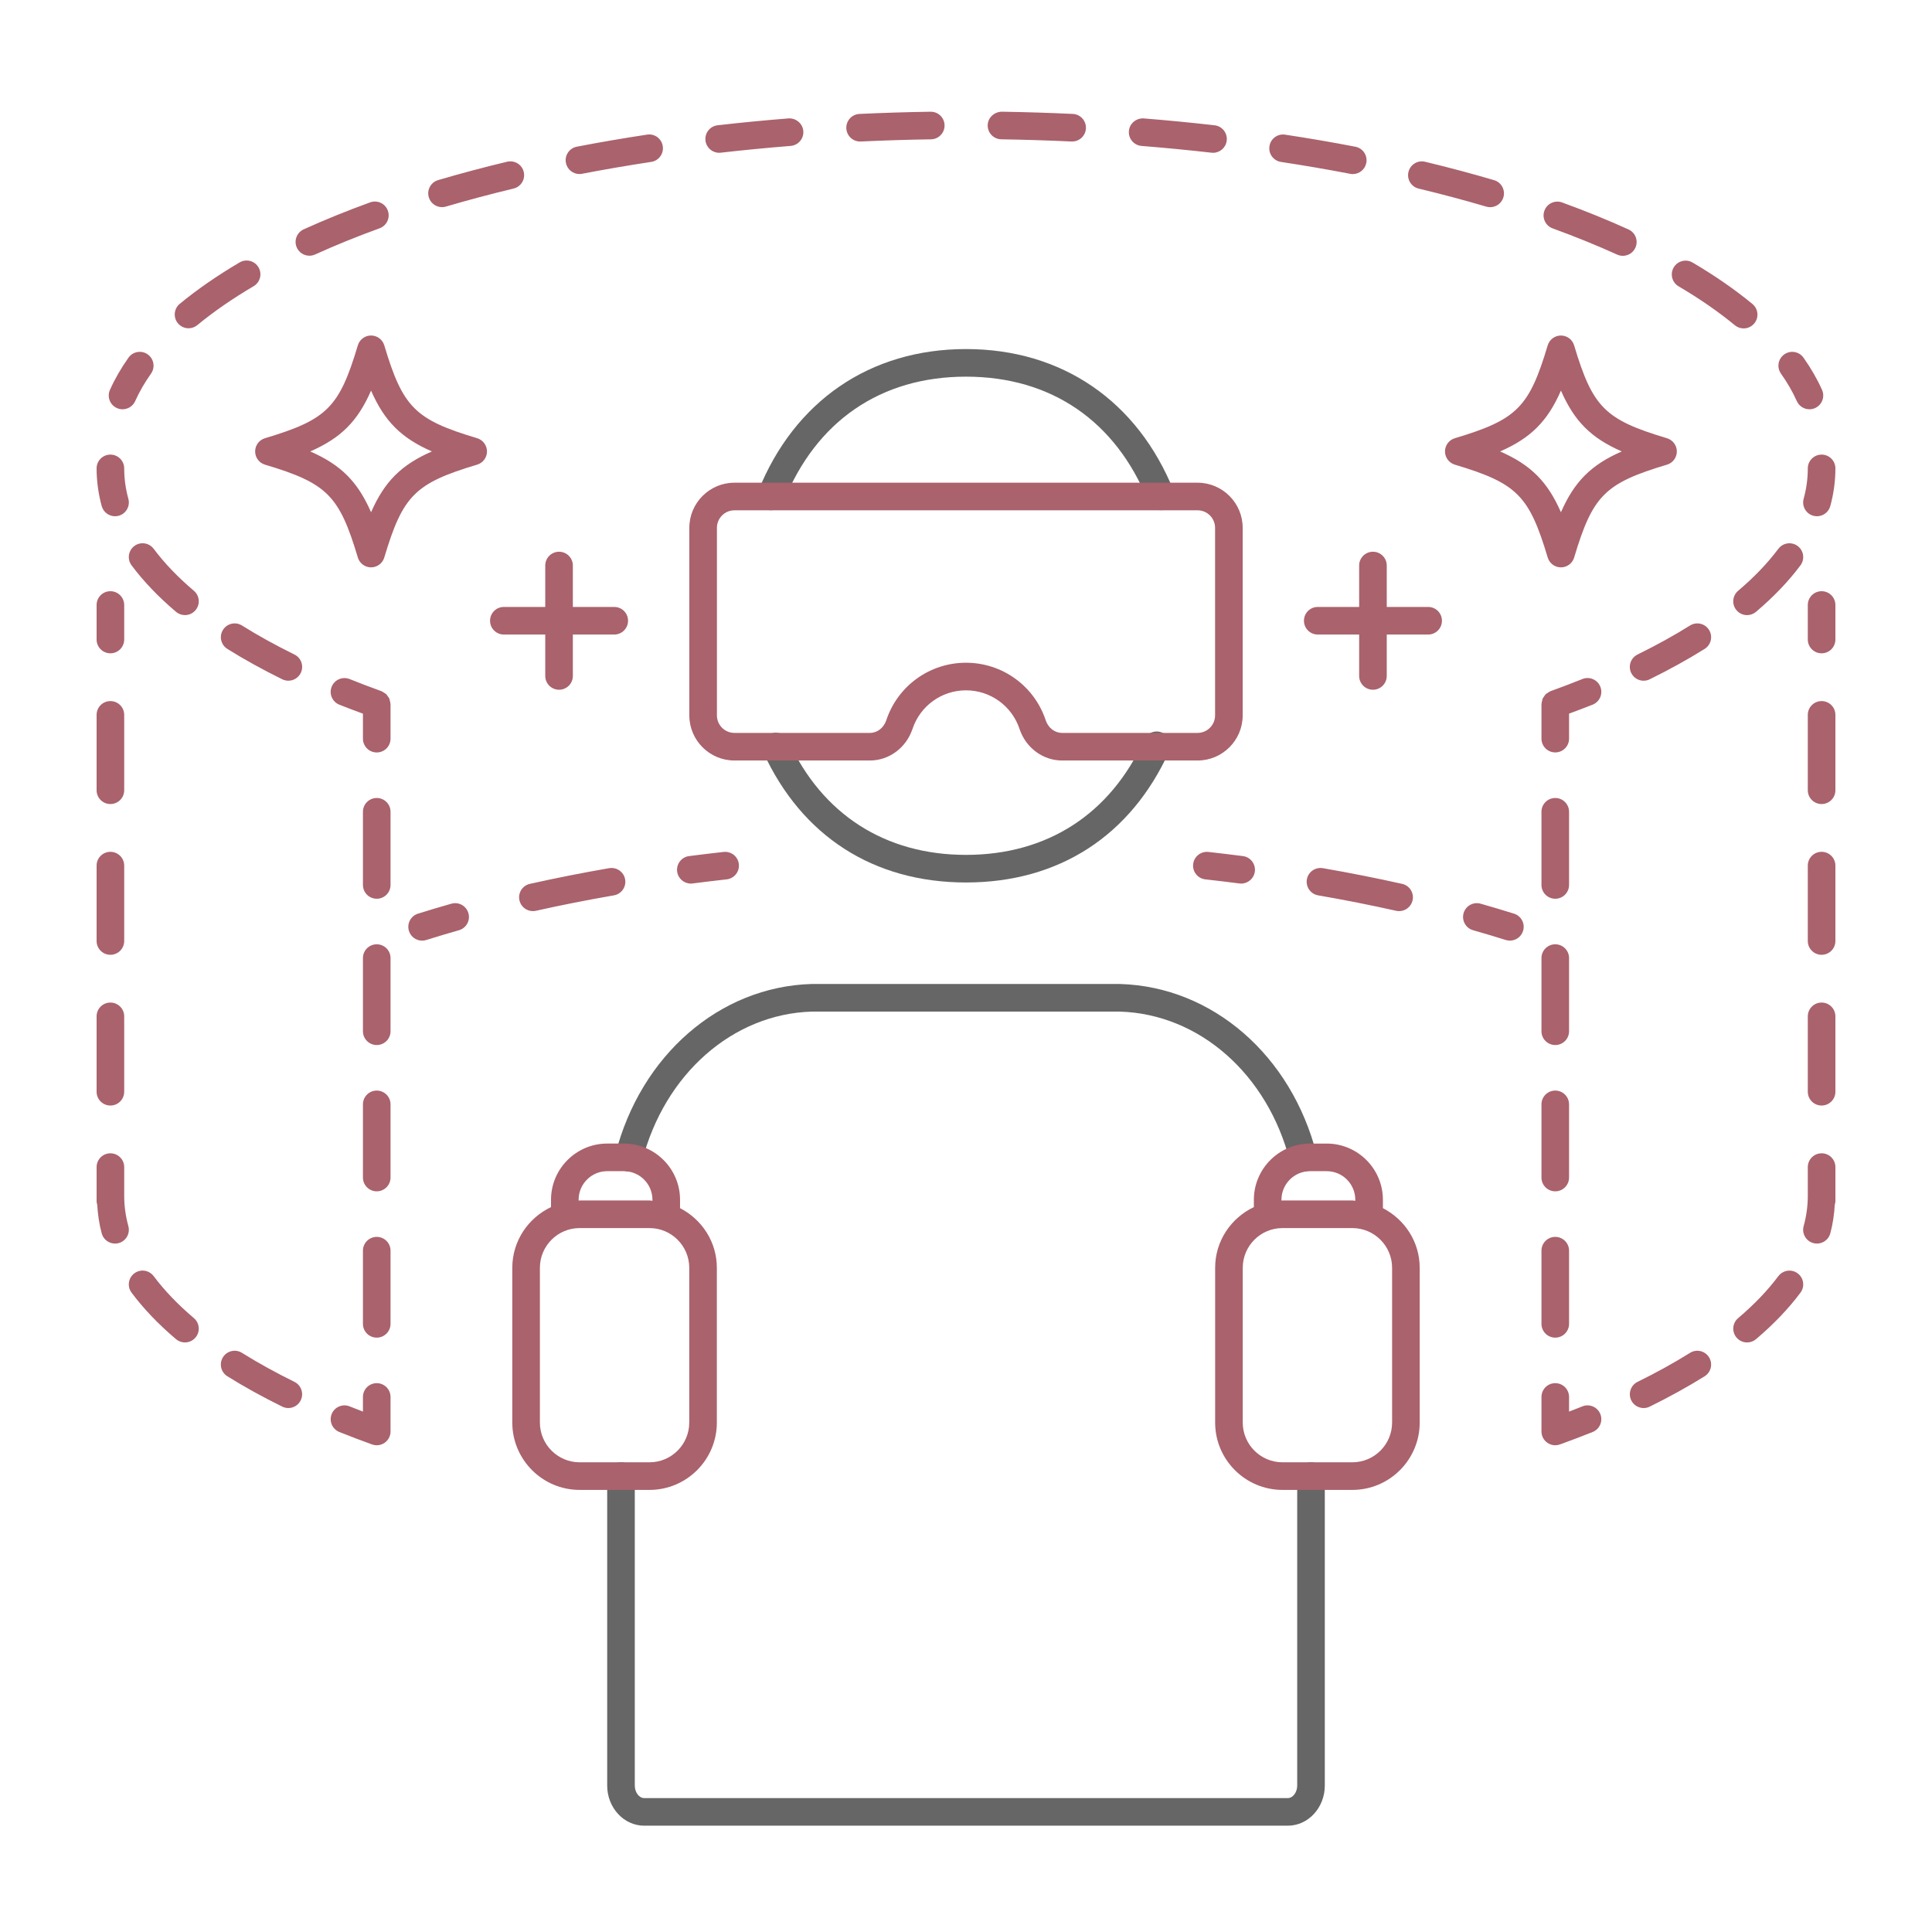
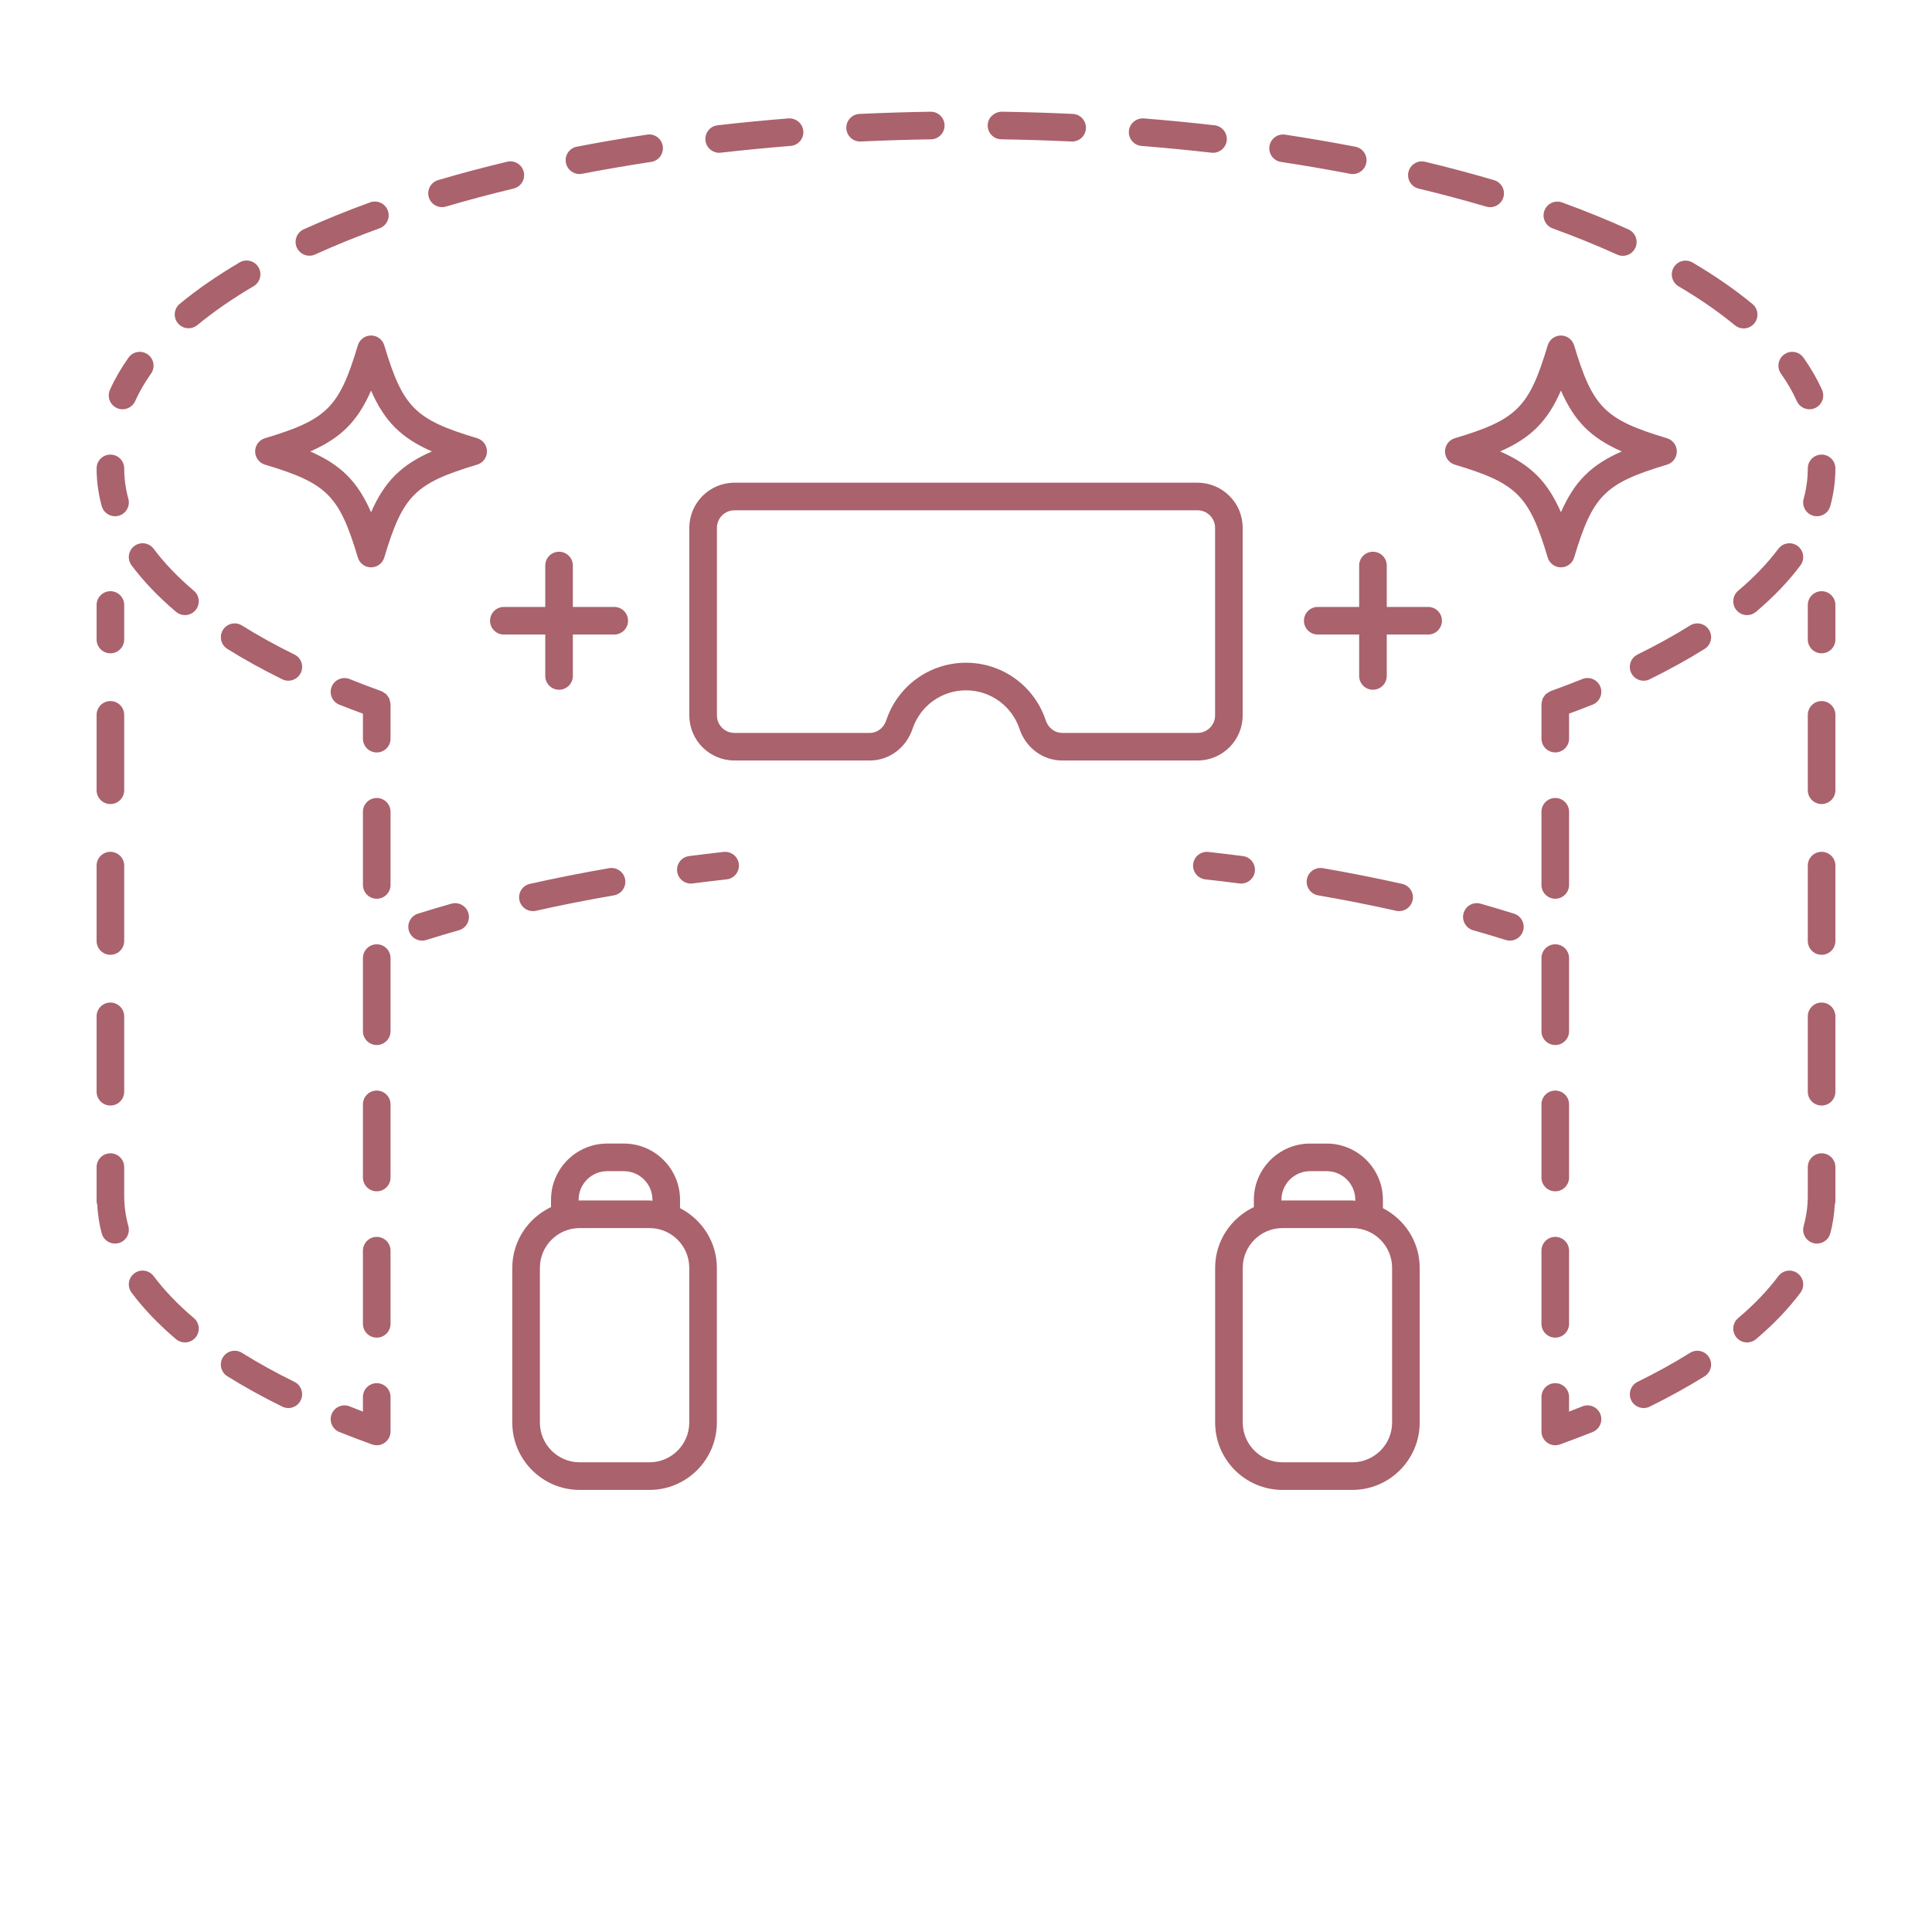
<svg xmlns="http://www.w3.org/2000/svg" id="a" width="140" height="140" viewBox="0 0 140 140">
  <defs>
    <style>.e{fill:#666;}.f{fill:#aa626c;}</style>
  </defs>
-   <path class="e" d="M84.232,53.099c.503.228.727.819.499,1.323-2.775,6.143-8.008,9.526-14.731,9.526-6.685,0-11.901-3.35-14.688-9.431-.23-.503-.01-1.096.492-1.326.508-.229,1.098-.009,1.326.492,2.442,5.33,7.013,8.265,12.87,8.265,5.892,0,10.476-2.966,12.909-8.351.228-.503.82-.728,1.323-.499ZM55.492,36.9c.123.049.249.072.373.072.396,0,.771-.237.928-.627,2.344-5.837,7.034-9.051,13.207-9.051s10.863,3.214,13.206,9.049c.205.511.789.76,1.301.555s.761-.788.555-1.301c-2.629-6.548-8.119-10.303-15.062-10.303s-12.433,3.756-15.062,10.305c-.206.513.043,1.095.555,1.301ZM45.313,84.855c.534.138,1.08-.185,1.218-.72,1.617-6.304,6.568-10.656,12.289-10.831h22.329c5.757.175,10.71,4.534,12.324,10.847.115.452.522.752.968.752.082,0,.166-.01.249-.031.535-.137.857-.682.721-1.217-1.837-7.184-7.544-12.147-14.231-12.351h-22.39c-6.65.203-12.355,5.159-14.196,12.333-.137.535.186,1.08.72,1.218ZM95,105.964c-.553,0-1,.447-1,1v22.424c0,.492-.312.908-.681.908h-46.639c-.369,0-.681-.416-.681-.908v-22.424c0-.553-.447-1-1-1s-1,.447-1,1v22.424c0,1.604,1.202,2.908,2.681,2.908h46.639c1.479,0,2.681-1.305,2.681-2.908v-22.424c0-.553-.447-1-1-1Z" />
  <path class="f" d="M7,68.188v-5.462c0-.553.447-1,1-1s1,.447,1,1v5.462c0,.553-.447,1-1,1s-1-.447-1-1ZM8,58.264c.553,0,1-.447,1-1v-5.461c0-.553-.447-1-1-1s-1,.447-1,1v5.461c0,.553.447,1,1,1ZM8,80.111c.553,0,1-.447,1-1v-5.462c0-.553-.447-1-1-1s-1,.447-1,1v5.462c0,.553.447,1,1,1ZM8,47.341c.553,0,1-.447,1-1v-2.5c0-.553-.447-1-1-1s-1,.447-1,1v2.5c0,.553.447,1,1,1ZM28.251,50.782c-.014-.055-.019-.113-.042-.164-.025-.057-.068-.102-.103-.153-.038-.054-.068-.112-.115-.158-.039-.037-.089-.06-.134-.091-.063-.044-.122-.09-.195-.118-.008-.003-.014-.01-.022-.013-.789-.285-1.558-.578-2.305-.878-.513-.205-1.095.044-1.301.557-.205.513.044,1.095.557,1.301.554.222,1.133.436,1.709.65v1.811c0,.553.447,1,1,1s1-.447,1-1v-2.5c0-.009-.005-.017-.005-.026-.002-.075-.025-.145-.043-.216ZM21.338,47.43c-1.373-.676-2.652-1.383-3.803-2.103-.47-.294-1.086-.151-1.378.317-.293.469-.15,1.085.317,1.378,1.208.756,2.547,1.496,3.979,2.202.143.069.293.103.441.103.369,0,.724-.205.898-.558.244-.496.04-1.096-.455-1.34ZM11.135,39.769c-.33-.443-.957-.535-1.399-.204-.442.33-.534.956-.204,1.399.858,1.152,1.943,2.287,3.224,3.372.188.159.417.237.646.237.284,0,.566-.12.764-.354.357-.421.306-1.052-.116-1.409-1.165-.987-2.145-2.011-2.913-3.042ZM9,33.942c0-.553-.447-1-1-1s-1,.447-1,1c0,.914.125,1.834.371,2.732.122.444.525.735.964.735.088,0,.177-.012.266-.035.532-.146.846-.697.7-1.229-.2-.727-.301-1.468-.301-2.203ZM52.434,61.734c-.842.095-1.675.195-2.501.301-.548.07-.935.572-.864,1.12.065.504.495.872.991.872.042,0,.085-.003.129-.008.814-.105,1.638-.204,2.468-.297.549-.062.944-.557.883-1.105-.062-.548-.549-.939-1.105-.883ZM44.144,62.91c-1.955.339-3.889.722-5.747,1.138-.539.12-.878.655-.757,1.194.104.465.517.781.975.781.072,0,.146-.008.22-.024,1.826-.409,3.728-.785,5.651-1.118.544-.095.909-.612.814-1.156s-.614-.904-1.156-.814ZM32.708,65.485c-.823.234-1.631.474-2.421.723-.526.166-.819.728-.653,1.255.135.427.529.699.954.699.1,0,.2-.015.301-.046.772-.243,1.562-.479,2.366-.707.531-.151.84-.704.688-1.235-.151-.532-.707-.842-1.235-.688ZM27.3,57.825c-.553,0-1,.447-1,1v5.301c0,.553.447,1,1,1s1-.447,1-1v-5.301c0-.553-.447-1-1-1ZM27.3,68.427c-.553,0-1,.447-1,1v5.3c0,.553.447,1,1,1s1-.447,1-1v-5.3c0-.553-.447-1-1-1ZM27.3,79.027c-.553,0-1,.447-1,1v5.301c0,.553.447,1,1,1s1-.447,1-1v-5.301c0-.553-.447-1-1-1ZM27.3,89.629c-.553,0-1,.447-1,1v5.301c0,.553.447,1,1,1s1-.447,1-1v-5.301c0-.553-.447-1-1-1ZM27.3,100.229c-.553,0-1,.447-1,1v1.061c-.325-.125-.647-.251-.965-.379-.513-.206-1.095.044-1.301.557-.205.513.044,1.095.557,1.301.769.308,1.559.608,2.369.901.11.04.226.06.34.06.203,0,.404-.062.574-.182.267-.188.426-.492.426-.818v-2.5c0-.553-.447-1-1-1ZM11.135,92.475c-.33-.442-.957-.537-1.398-.205-.443.329-.535.956-.205,1.398.857,1.152,1.941,2.287,3.223,3.373.188.159.417.237.646.237.284,0,.566-.12.764-.354.357-.421.306-1.052-.116-1.409-1.165-.988-2.145-2.011-2.912-3.041ZM21.337,100.135c-1.368-.673-2.647-1.38-3.803-2.102-.469-.295-1.086-.149-1.378.317-.293.469-.15,1.086.317,1.378,1.213.758,2.552,1.498,3.98,2.201.142.069.292.103.44.103.369,0,.725-.205.898-.559.243-.495.039-1.095-.456-1.339ZM9,86.647v-2.074c0-.553-.447-1-1-1s-1,.447-1,1v2.5c0,.077.027.145.044.216.045.701.139,1.402.327,2.09.122.444.525.735.964.735.088,0,.177-.012.266-.035.532-.146.846-.697.7-1.229-.2-.727-.301-1.468-.301-2.203ZM130.205,29.066c.166.371.531.592.914.592.136,0,.274-.027.407-.087.504-.226.73-.816.505-1.321-.35-.781-.801-1.565-1.342-2.33-.319-.452-.944-.559-1.394-.239-.451.319-.559.943-.239,1.394.466.659.853,1.329,1.148,1.992ZM72.556,10.095c1.698.026,3.41.08,5.088.159.016,0,.032,0,.048,0,.53,0,.973-.417.998-.953.025-.552-.4-1.02-.952-1.046-1.698-.079-3.432-.134-5.15-.161-.541.014-1.007.433-1.016.984s.432,1.007.984,1.016ZM92.829,11.735c1.686.256,3.371.545,5.008.86.064.013.128.019.19.019.47,0,.889-.332.98-.811.105-.543-.25-1.066-.792-1.171-1.664-.321-3.375-.615-5.088-.874-.549-.085-1.056.292-1.138.839-.083.546.292,1.056.839,1.138ZM82.723,10.575c1.7.136,3.404.301,5.063.49.039.005.077.007.115.007.502,0,.935-.376.992-.886.063-.549-.331-1.045-.879-1.107-1.683-.193-3.41-.36-5.134-.498-.548-.033-1.032.368-1.076.918s.367,1.032.918,1.076ZM102.802,13.667c1.681.403,3.329.843,4.898,1.306.095.028.19.041.283.041.433,0,.831-.282.959-.717.156-.53-.146-1.086-.676-1.242-1.603-.473-3.284-.921-4.998-1.333-.538-.13-1.077.201-1.206.739-.129.537.202,1.077.739,1.206ZM22.42,18.53c.138,0,.278-.028.412-.089,1.462-.664,3.035-1.303,4.674-1.898.519-.188.787-.762.598-1.281-.188-.519-.758-.785-1.281-.598-1.687.613-3.308,1.271-4.816,1.955-.503.229-.726.821-.498,1.324.168.369.531.587.912.587ZM121.637,20.748c1.531.902,2.903,1.852,4.078,2.821.187.154.412.229.636.229.288,0,.574-.124.771-.363.353-.426.292-1.056-.134-1.407-1.255-1.038-2.715-2.048-4.336-3.003-.479-.28-1.089-.123-1.369.354s-.122,1.089.354,1.369ZM112.51,16.549c1.647.6,3.22,1.239,4.672,1.899.135.062.275.09.413.09.381,0,.744-.218.911-.586.229-.503.007-1.096-.496-1.324-1.5-.682-3.12-1.341-4.816-1.958-.517-.188-1.093.079-1.281.598-.189.519.078,1.093.598,1.281ZM32.032,15.01c.093,0,.188-.013.283-.041,1.576-.465,3.225-.903,4.899-1.305.537-.129.868-.669.739-1.206-.129-.536-.663-.864-1.206-.739-1.707.409-3.39.857-4.999,1.332-.529.156-.832.712-.676,1.242.128.435.526.717.959.717ZM41.989,12.611c.062,0,.126-.006.19-.019,1.639-.315,3.323-.604,5.009-.86.546-.082.922-.592.839-1.138-.082-.547-.588-.926-1.138-.839-1.712.259-3.424.553-5.089.874-.542.104-.897.628-.792,1.171.092.479.511.811.98.811ZM52.114,11.071c.038,0,.076-.002.115-.007,1.657-.189,3.361-.354,5.064-.49.551-.044.962-.526.918-1.076-.045-.55-.534-.951-1.076-.918-1.727.138-3.453.305-5.135.498-.548.062-.942.559-.879,1.107.058.51.49.886.992.886ZM62.326,10.254c.016,0,.032,0,.048,0,1.688-.079,3.4-.133,5.089-.158.552-.009.993-.463.984-1.016-.009-.547-.454-.984-1-.984h-.016c-1.709.026-3.442.08-5.151.16-.552.026-.978.494-.952,1.046.025.536.468.953.998.953ZM13.663,23.788c.224,0,.449-.075.636-.229,1.172-.967,2.545-1.916,4.079-2.82.476-.28.634-.894.354-1.369-.28-.477-.896-.634-1.369-.354-1.624.957-3.083,1.967-4.337,3-.426.352-.486.981-.135,1.408.197.239.483.363.772.363ZM8.474,29.571c.133.06.271.087.407.087.383,0,.748-.221.914-.592.296-.663.683-1.333,1.148-1.992.319-.45.212-1.074-.239-1.394-.449-.319-1.074-.213-1.394.239-.541.765-.992,1.549-1.342,2.33-.226.505,0,1.096.505,1.321ZM132,83.573c-.553,0-1,.447-1,1v2.074c0,.735-.101,1.477-.301,2.203-.146.532.168,1.083.7,1.229.089.023.178.035.266.035.438,0,.842-.291.964-.735.188-.688.283-1.389.327-2.09.016-.072.044-.14.044-.217v-2.5c0-.553-.447-1-1-1ZM132,61.726c-.553,0-1,.447-1,1v5.462c0,.553.447,1,1,1s1-.447,1-1v-5.462c0-.553-.447-1-1-1ZM132,72.649c-.553,0-1,.447-1,1v5.462c0,.553.447,1,1,1s1-.447,1-1v-5.462c0-.553-.447-1-1-1ZM132,50.803c-.553,0-1,.447-1,1v5.461c0,.553.447,1,1,1s1-.447,1-1v-5.461c0-.553-.447-1-1-1ZM132,42.841c-.553,0-1,.447-1,1v2.5c0,.553.447,1,1,1s1-.447,1-1v-2.5c0-.553-.447-1-1-1ZM114.665,49.206c-.747.3-1.516.593-2.305.878-.008.003-.014.01-.022.013-.073.028-.132.075-.195.118-.045.031-.096.053-.134.09-.047.046-.078.104-.115.158-.035.051-.078.097-.103.154-.023.051-.027.109-.042.164-.018.072-.042.141-.043.216,0,.009-.005.017-.005.026v2.5c0,.553.447,1,1,1s1-.447,1-1v-1.811c.576-.214,1.155-.428,1.709-.65.513-.206.762-.788.557-1.301-.206-.513-.788-.762-1.301-.557ZM119.105,49.327c.148,0,.299-.033.441-.103,1.432-.706,2.771-1.446,3.979-2.202.468-.293.61-.909.317-1.378s-.908-.611-1.378-.317c-1.15.72-2.43,1.427-3.803,2.103-.495.244-.699.844-.455,1.34.175.353.529.558.898.558ZM128.865,39.769c-.769,1.031-1.748,2.055-2.913,3.042-.422.357-.474.988-.116,1.409.197.233.479.354.764.354.228,0,.458-.078.646-.237,1.28-1.085,2.365-2.22,3.224-3.372.33-.443.238-1.069-.204-1.399-.443-.33-1.069-.238-1.399.204ZM131,33.942c0,.735-.101,1.477-.301,2.203-.146.532.168,1.083.7,1.229.089.023.178.035.266.035.438,0,.842-.291.964-.735.246-.898.371-1.818.371-2.732,0-.553-.447-1-1-1s-1,.447-1,1ZM89.94,64.027c.496,0,.926-.368.991-.872.07-.548-.316-1.05-.864-1.12-.826-.105-1.659-.206-2.501-.301-.553-.056-1.043.335-1.105.883-.062.549.334,1.044.883,1.105.83.093,1.653.191,2.468.297.044.005.087.008.129.008ZM101.166,65.999c.074.017.147.024.22.024.458,0,.871-.316.975-.781.121-.539-.218-1.074-.757-1.194-1.858-.416-3.792-.799-5.747-1.138-.543-.09-1.062.271-1.156.814s.271,1.062.814,1.156c1.924.333,3.825.709,5.651,1.118ZM109.713,66.208c-.79-.249-1.598-.488-2.421-.723-.53-.154-1.084.156-1.235.688-.151.531.157,1.084.688,1.235.804.229,1.594.464,2.366.707.101.031.201.046.301.046.425,0,.819-.272.954-.699.166-.527-.127-1.089-.653-1.255ZM111.7,74.727c0,.553.447,1,1,1s1-.447,1-1v-5.3c0-.553-.447-1-1-1s-1,.447-1,1v5.3ZM112.7,65.126c.553,0,1-.447,1-1v-5.301c0-.553-.447-1-1-1s-1,.447-1,1v5.301c0,.553.447,1,1,1ZM111.7,95.93c0,.553.447,1,1,1s1-.447,1-1v-5.301c0-.553-.447-1-1-1s-1,.447-1,1v5.301ZM111.7,85.328c0,.553.447,1,1,1s1-.447,1-1v-5.301c0-.553-.447-1-1-1s-1,.447-1,1v5.301ZM114.665,101.911c-.317.128-.64.254-.965.379v-1.061c0-.553-.447-1-1-1s-1,.447-1,1v2.5c0,.326.159.631.426.818.17.12.371.182.574.182.114,0,.229-.02.34-.06.811-.293,1.601-.594,2.369-.901.513-.206.762-.788.557-1.301-.206-.513-.788-.762-1.301-.557ZM122.466,98.033c-1.155.722-2.435,1.429-3.803,2.102-.495.244-.699.844-.456,1.339.174.354.529.559.898.559.148,0,.299-.033.44-.103,1.429-.703,2.768-1.443,3.98-2.201.468-.292.61-.909.317-1.378-.292-.467-.909-.612-1.378-.317ZM128.865,92.475c-.768,1.03-1.747,2.053-2.912,3.041-.422.357-.474.988-.116,1.409.197.233.479.354.764.354.228,0,.458-.078.646-.237,1.281-1.086,2.365-2.221,3.223-3.373.33-.442.238-1.069-.205-1.398-.441-.331-1.068-.236-1.398.205ZM86.781,55.109h-9.818c-1.39,0-2.63-.921-3.086-2.291-.557-1.671-2.115-2.794-3.877-2.794s-3.32,1.123-3.876,2.794c-.457,1.37-1.698,2.291-3.088,2.291h-9.817c-1.802,0-3.268-1.466-3.268-3.269v-13.592c0-1.803,1.466-3.269,3.268-3.269h33.562c1.802,0,3.268,1.466,3.268,3.269v13.592c0,1.803-1.466,3.269-3.268,3.269ZM76.963,53.109h9.818c.699,0,1.268-.569,1.268-1.269v-13.592c0-.699-.568-1.269-1.268-1.269h-33.562c-.699,0-1.268.569-1.268,1.269v13.592c0,.699.568,1.269,1.268,1.269h9.817c.536,0,1.003-.362,1.19-.924.828-2.488,3.148-4.161,5.773-4.161s4.945,1.673,5.774,4.161c.187.562.653.924,1.188.924ZM102.877,91.871v11.212c0,2.691-2.189,4.881-4.88,4.881h-5.062c-2.691,0-4.881-2.189-4.881-4.881v-11.212c0-1.946,1.153-3.617,2.806-4.399v-.531c0-2.246,1.828-4.074,4.074-4.074h1.204c2.246,0,4.073,1.828,4.073,4.074v.607c1.575.81,2.666,2.434,2.666,4.324ZM92.859,86.999c.026,0,.049-.008.075-.008h5.062c.073,0,.141.018.214.022v-.072c0-1.144-.93-2.074-2.073-2.074h-1.204c-1.144,0-2.074.931-2.074,2.074v.058ZM100.877,91.871c0-1.588-1.292-2.88-2.88-2.88h-5.062c-1.589,0-2.881,1.292-2.881,2.88v11.212c0,1.589,1.292,2.881,2.881,2.881h5.062c1.588,0,2.88-1.292,2.88-2.881v-11.212ZM51.946,91.871v11.212c0,2.691-2.189,4.881-4.881,4.881h-5.062c-2.69,0-4.88-2.189-4.88-4.881v-11.212c0-1.946,1.154-3.617,2.806-4.4v-.531c0-2.246,1.827-4.074,4.073-4.074h1.204c2.246,0,4.073,1.828,4.073,4.074v.607c1.576.81,2.667,2.434,2.667,4.324ZM41.929,86.999c.025,0,.049-.008.074-.008h5.062c.073,0,.141.018.214.022v-.072c0-1.144-.93-2.074-2.073-2.074h-1.204c-1.144,0-2.073.931-2.073,2.074v.058ZM49.946,91.871c0-1.588-1.292-2.88-2.881-2.88h-5.062c-1.588,0-2.88,1.292-2.88,2.88v11.212c0,1.589,1.292,2.881,2.88,2.881h5.062c1.589,0,2.881-1.292,2.881-2.881v-11.212ZM120.797,33.671c-4.501,1.347-5.381,2.227-6.728,6.728-.127.424-.516.714-.958.714s-.831-.29-.958-.713c-1.348-4.502-2.228-5.382-6.729-6.729-.424-.127-.714-.516-.714-.958s.29-.831.713-.958c4.502-1.348,5.382-2.228,6.729-6.729.127-.423.517-.713.958-.713s.831.29.958.714c1.347,4.501,2.227,5.381,6.729,6.729.423.127.713.517.713.958s-.29.831-.714.958ZM117.519,32.713c-2.225-.975-3.434-2.184-4.407-4.408-.974,2.225-2.184,3.435-4.408,4.408,2.225.974,3.434,2.183,4.408,4.407.974-2.225,2.183-3.434,4.407-4.407ZM35.289,32.713c0,.442-.29.831-.714.958-4.501,1.347-5.381,2.227-6.729,6.729-.127.423-.517.713-.958.713s-.831-.29-.958-.714c-1.347-4.501-2.227-5.381-6.728-6.728-.424-.127-.714-.516-.714-.958s.29-.831.713-.958c4.502-1.348,5.382-2.228,6.729-6.729.127-.424.516-.714.958-.714s.831.29.958.713c1.348,4.502,2.228,5.382,6.729,6.729.423.127.713.517.713.958ZM31.297,32.713c-2.225-.974-3.435-2.184-4.408-4.408-.974,2.225-2.183,3.434-4.407,4.408,2.225.974,3.434,2.183,4.407,4.407.975-2.225,2.184-3.434,4.408-4.407ZM39.511,48.981c0,.553.447,1,1,1s1-.447,1-1v-3h3c.553,0,1-.447,1-1s-.447-1-1-1h-3v-3c0-.553-.447-1-1-1s-1,.447-1,1v3h-3c-.553,0-1,.447-1,1s.447,1,1,1h3v3ZM103.489,43.981h-3v-3c0-.553-.447-1-1-1s-1,.447-1,1v3h-3c-.553,0-1,.447-1,1s.447,1,1,1h3v3c0,.553.447,1,1,1s1-.447,1-1v-3h3c.553,0,1-.447,1-1s-.447-1-1-1Z" />
</svg>